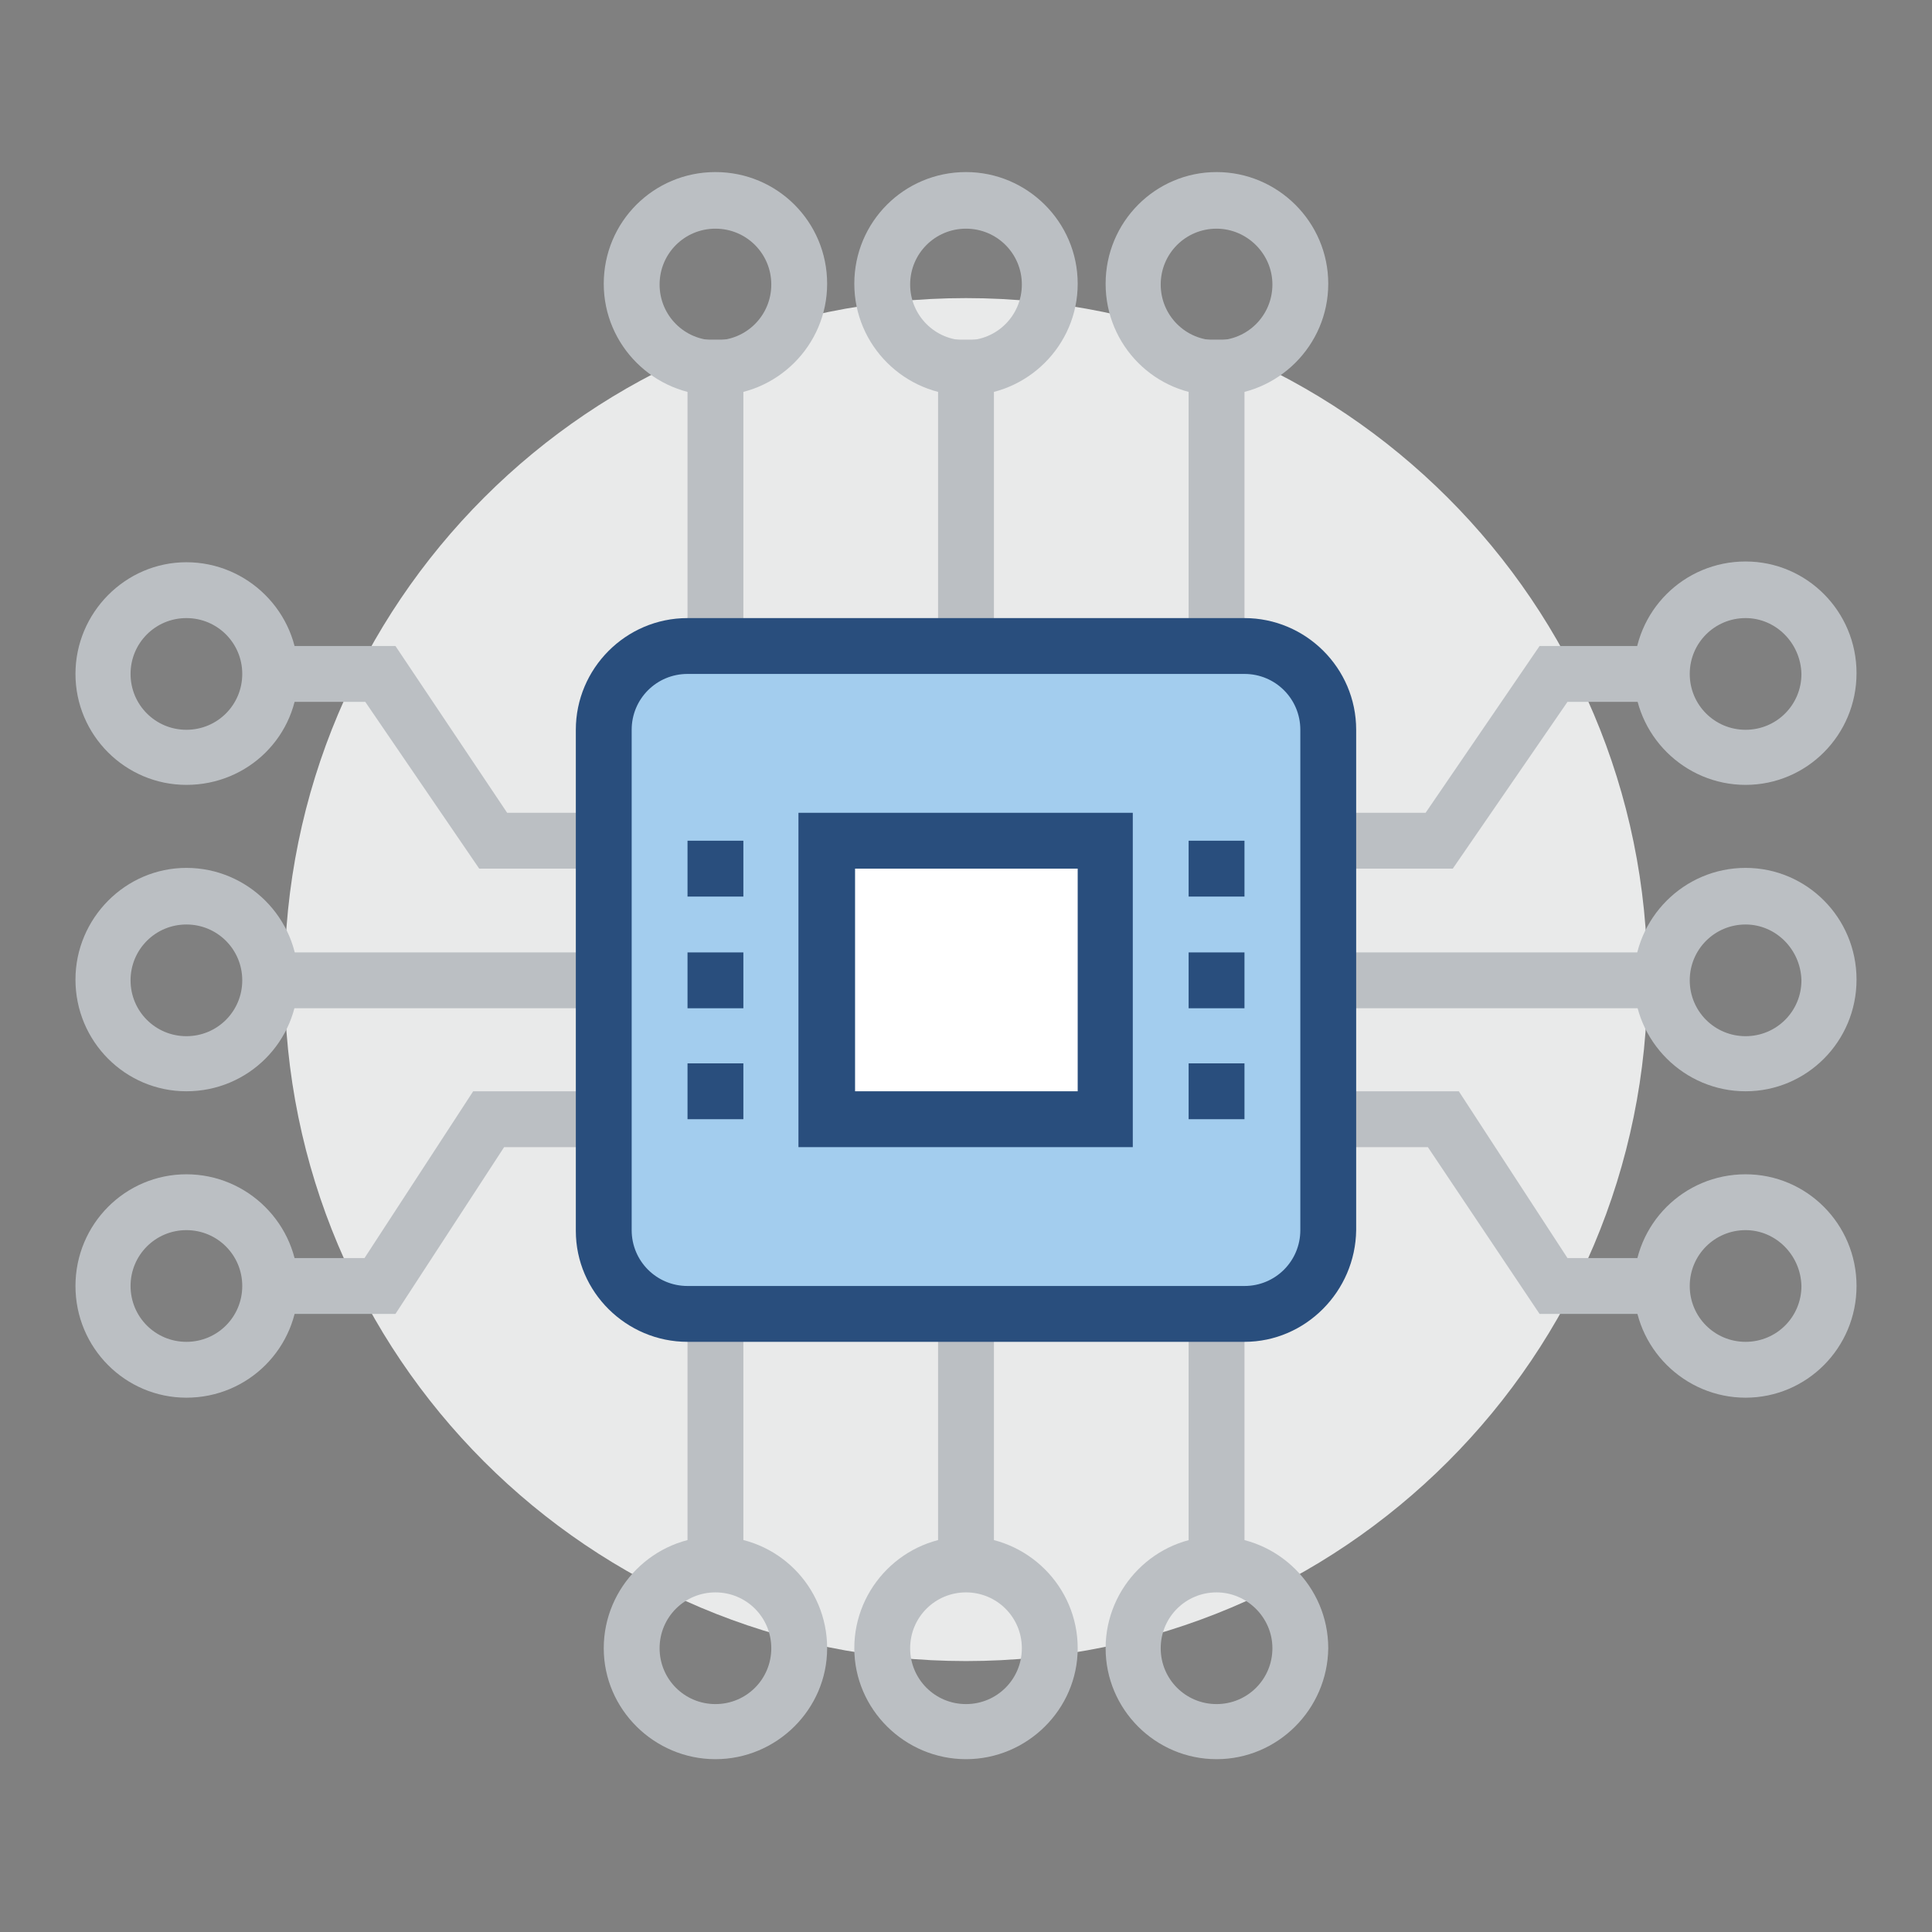
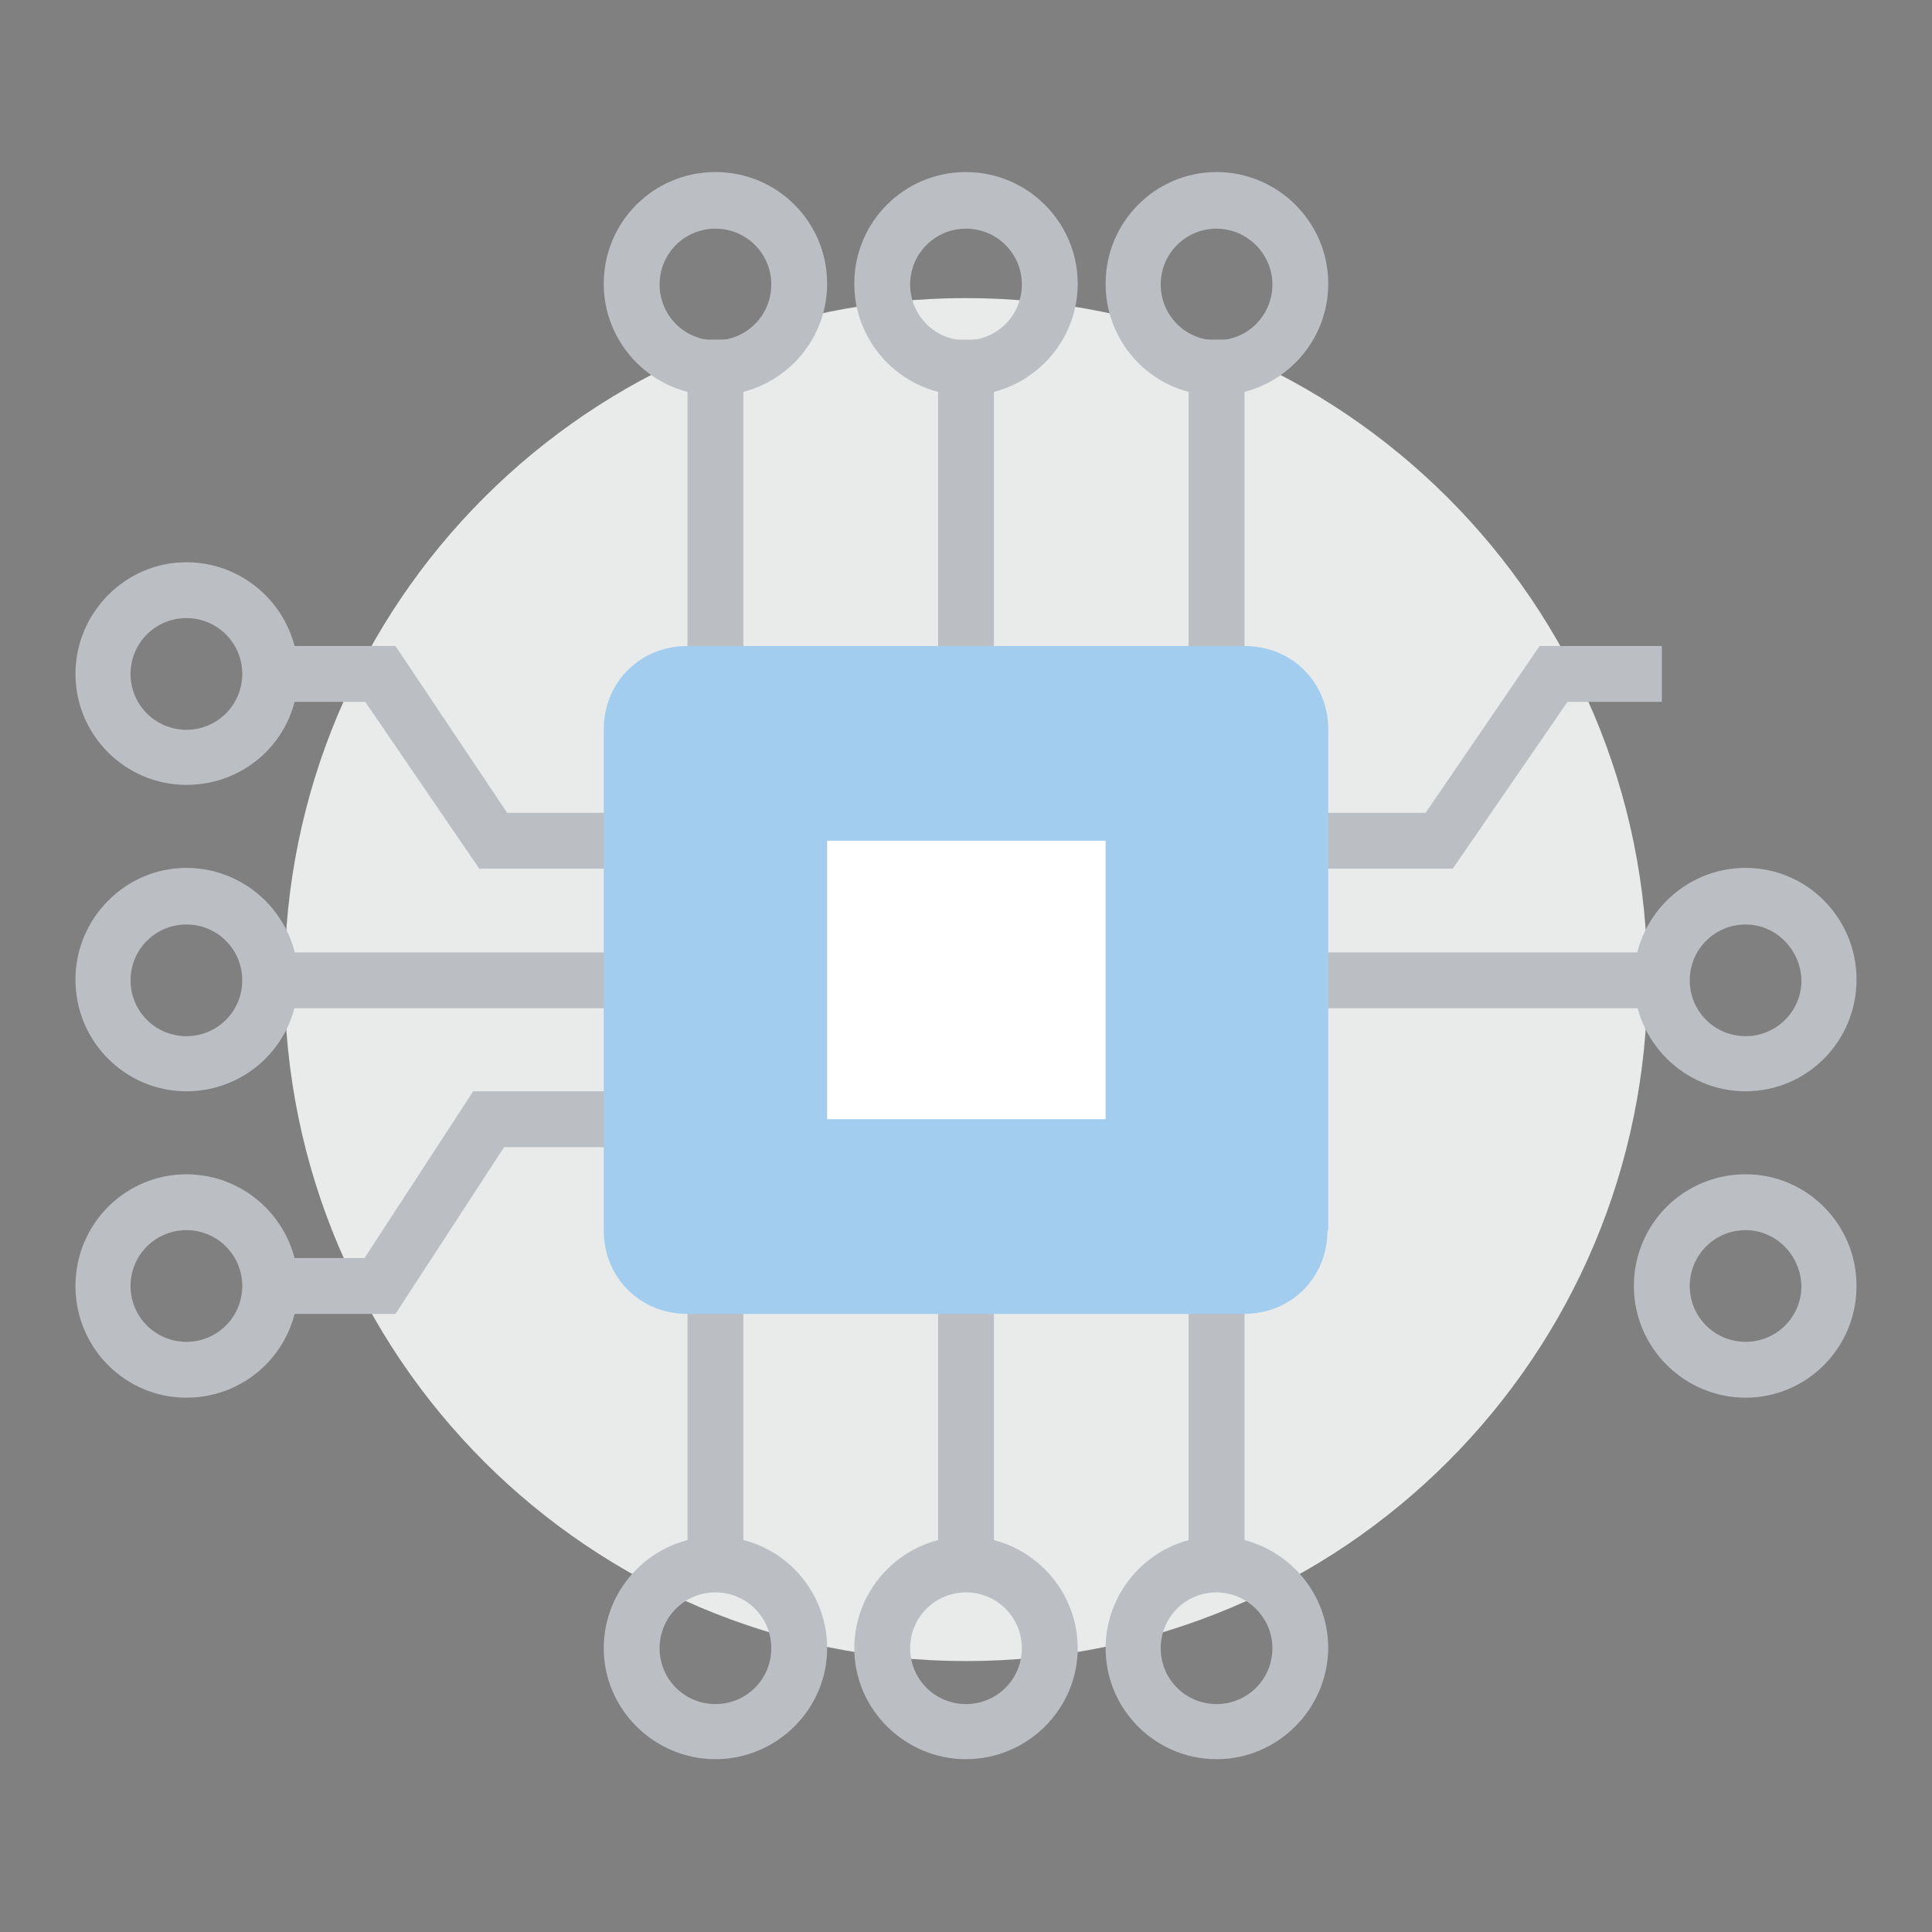
<svg xmlns="http://www.w3.org/2000/svg" version="1.1" x="0px" y="0px" viewBox="0 0 256 256" enable-background="new 0 0 256 256" xml:space="preserve">
  <rect x="0" y="0" width="256" height="256" fill="#808080" stroke="none" />
  <g>
    <path fill="#e9eaea" d="M37.7,129.8c0,49.9,40.4,90.3,90.3,90.3c49.9,0,90.3-40.4,90.3-90.3c0-49.9-40.5-90.3-90.3-90.3 C78.1,39.5,37.7,79.9,37.7,129.8L37.7,129.8z" />
    <path fill="#bbbfc3" d="M192.5,115.1h-31.3v-7.4h27.7L204,85.6h16.2V93h-12.5L192.5,115.1z M161.2,126.2h59v7.4h-59V126.2z" />
-     <path fill="#bbbfc3" d="M231.3,104c-8.1,0-14.8-6.6-14.8-14.8s6.6-14.8,14.8-14.8c8.1,0,14.7,6.6,14.7,14.8S239.4,104,231.3,104z  M231.3,81.9c-4.1,0-7.4,3.3-7.4,7.4c0,4.1,3.3,7.4,7.4,7.4c4.1,0,7.4-3.3,7.4-7.4C238.6,85.2,235.3,81.9,231.3,81.9z M220.2,174.1 H204L189.2,152h-28v-7.4h32.1l14.4,22.1h12.5V174.1z" />
    <path fill="#bbbfc3" d="M231.3,185.2c-8.1,0-14.8-6.6-14.8-14.8s6.6-14.8,14.8-14.8c8.1,0,14.7,6.6,14.7,14.8 S239.4,185.2,231.3,185.2z M231.3,163c-4.1,0-7.4,3.3-7.4,7.4c0,4.1,3.3,7.4,7.4,7.4c4.1,0,7.4-3.3,7.4-7.4 C238.6,166.3,235.3,163,231.3,163z M231.3,144.6c-8.1,0-14.8-6.6-14.8-14.8c0-8.1,6.6-14.8,14.8-14.8c8.1,0,14.7,6.6,14.7,14.8 C246,138,239.4,144.6,231.3,144.6z M231.3,122.5c-4.1,0-7.4,3.3-7.4,7.4c0,4.1,3.3,7.4,7.4,7.4c4.1,0,7.4-3.3,7.4-7.4 C238.6,125.8,235.3,122.5,231.3,122.5z M124.3,148.3h7.4v59h-7.4V148.3z M157.5,148.3h7.4v59h-7.4V148.3z M91.1,148.3h7.4v59h-7.4 V148.3z M124.3,45h7.4v51.6h-7.4V45z" />
    <path fill="#bbbfc3" d="M128,52.4c-8.1,0-14.8-6.6-14.8-14.8s6.6-14.8,14.8-14.8c8.1,0,14.8,6.6,14.8,14.8S136.1,52.4,128,52.4z  M128,30.3c-4.1,0-7.4,3.3-7.4,7.4c0,4.1,3.3,7.4,7.4,7.4s7.4-3.3,7.4-7.4C135.4,33.6,132.1,30.3,128,30.3z M157.5,45h7.4v51.6 h-7.4V45z" />
    <path fill="#bbbfc3" d="M161.2,52.4c-8.1,0-14.7-6.6-14.7-14.8s6.6-14.8,14.7-14.8c8.1,0,14.8,6.6,14.8,14.8S169.3,52.4,161.2,52.4 z M161.2,30.3c-4.1,0-7.4,3.3-7.4,7.4c0,4.1,3.3,7.4,7.4,7.4c4.1,0,7.4-3.3,7.4-7.4C168.6,33.6,165.2,30.3,161.2,30.3z M91.1,45 h7.4v51.6h-7.4V45z" />
    <path fill="#bbbfc3" d="M94.8,52.4c-8.1,0-14.8-6.6-14.8-14.8s6.6-14.8,14.8-14.8s14.8,6.6,14.8,14.8S102.9,52.4,94.8,52.4z  M94.8,30.3c-4.1,0-7.4,3.3-7.4,7.4c0,4.1,3.3,7.4,7.4,7.4s7.4-3.3,7.4-7.4C102.2,33.6,98.9,30.3,94.8,30.3z M94.8,115.1H63.5 L48.4,93H35.8v-7.4h16.6l14.8,22.1h27.7V115.1z M35.8,126.2h59v7.4h-59V126.2z" />
    <path fill="#bbbfc3" d="M24.7,104C16.6,104,10,97.4,10,89.3s6.6-14.8,14.7-14.8c8.1,0,14.8,6.6,14.8,14.8S32.9,104,24.7,104z  M24.7,81.9c-4.1,0-7.4,3.3-7.4,7.4c0,4.1,3.3,7.4,7.4,7.4c4.1,0,7.4-3.3,7.4-7.4C32.1,85.2,28.8,81.9,24.7,81.9z M52.4,174.1H35.8 v-7.4h12.5l14.4-22.1h32.1v7.4h-28L52.4,174.1z" />
    <path fill="#bbbfc3" d="M24.7,185.2c-8.1,0-14.7-6.6-14.7-14.8s6.6-14.8,14.7-14.8c8.1,0,14.8,6.6,14.8,14.8S32.9,185.2,24.7,185.2 z M24.7,163c-4.1,0-7.4,3.3-7.4,7.4c0,4.1,3.3,7.4,7.4,7.4c4.1,0,7.4-3.3,7.4-7.4C32.1,166.3,28.8,163,24.7,163z M24.7,144.6 c-8.1,0-14.7-6.6-14.7-14.8c0-8.1,6.6-14.8,14.7-14.8c8.1,0,14.8,6.6,14.8,14.8C39.5,138,32.9,144.6,24.7,144.6z M24.7,122.5 c-4.1,0-7.4,3.3-7.4,7.4c0,4.1,3.3,7.4,7.4,7.4c4.1,0,7.4-3.3,7.4-7.4C32.1,125.8,28.8,122.5,24.7,122.5z" />
    <path fill="#a3cdee" d="M175.9,163c0,6.3-4.8,11.1-11.1,11.1H91.1c-6.3,0-11.1-4.8-11.1-11.1V96.7c0-6.3,4.8-11.1,11.1-11.1h73.8 c6.3,0,11.1,4.8,11.1,11.1V163z" />
-     <path fill="#294e7d" d="M164.9,177.8H91.1c-8.1,0-14.8-6.6-14.8-14.7V96.7c0-8.1,6.6-14.8,14.8-14.8h73.8c8.1,0,14.8,6.6,14.8,14.8 V163C179.6,171.1,173,177.8,164.9,177.8z M91.1,89.3c-4.1,0-7.4,3.3-7.4,7.4V163c0,4.1,3.3,7.4,7.4,7.4h73.8c4.1,0,7.4-3.3,7.4-7.4 V96.7c0-4.1-3.3-7.4-7.4-7.4H91.1L91.1,89.3z" />
    <path fill="#ffffff" d="M109.6,111.4h36.9v36.9h-36.9V111.4z" />
-     <path fill="#294e7d" d="M150.1,152h-44.3v-44.3h44.3V152z M113.3,144.6h29.5v-29.5h-29.5V144.6z M91.1,111.4h7.4v7.4h-7.4V111.4z  M91.1,126.2h7.4v7.4h-7.4V126.2z M91.1,140.9h7.4v7.4h-7.4V140.9z M157.5,111.4h7.4v7.4h-7.4V111.4z M157.5,126.2h7.4v7.4h-7.4 V126.2z M157.5,140.9h7.4v7.4h-7.4V140.9z" />
    <path fill="#bbbfc3" d="M128,233.1c-8.1,0-14.8-6.6-14.8-14.7c0-8.1,6.6-14.8,14.8-14.8c8.1,0,14.8,6.6,14.8,14.8 C142.8,226.5,136.1,233.1,128,233.1z M128,211c-4.1,0-7.4,3.3-7.4,7.4c0,4.1,3.3,7.4,7.4,7.4s7.4-3.3,7.4-7.4 C135.4,214.3,132.1,211,128,211z M161.2,233.1c-8.1,0-14.7-6.6-14.7-14.7c0-8.1,6.6-14.8,14.7-14.8c8.1,0,14.8,6.6,14.8,14.8 C175.9,226.5,169.3,233.1,161.2,233.1z M161.2,211c-4.1,0-7.4,3.3-7.4,7.4c0,4.1,3.3,7.4,7.4,7.4c4.1,0,7.4-3.3,7.4-7.4 C168.6,214.3,165.2,211,161.2,211z M94.8,233.1c-8.1,0-14.8-6.6-14.8-14.7c0-8.1,6.6-14.8,14.8-14.8s14.8,6.6,14.8,14.8 C109.6,226.5,102.9,233.1,94.8,233.1z M94.8,211c-4.1,0-7.4,3.3-7.4,7.4c0,4.1,3.3,7.4,7.4,7.4s7.4-3.3,7.4-7.4 C102.2,214.3,98.9,211,94.8,211z" />
  </g>
</svg>